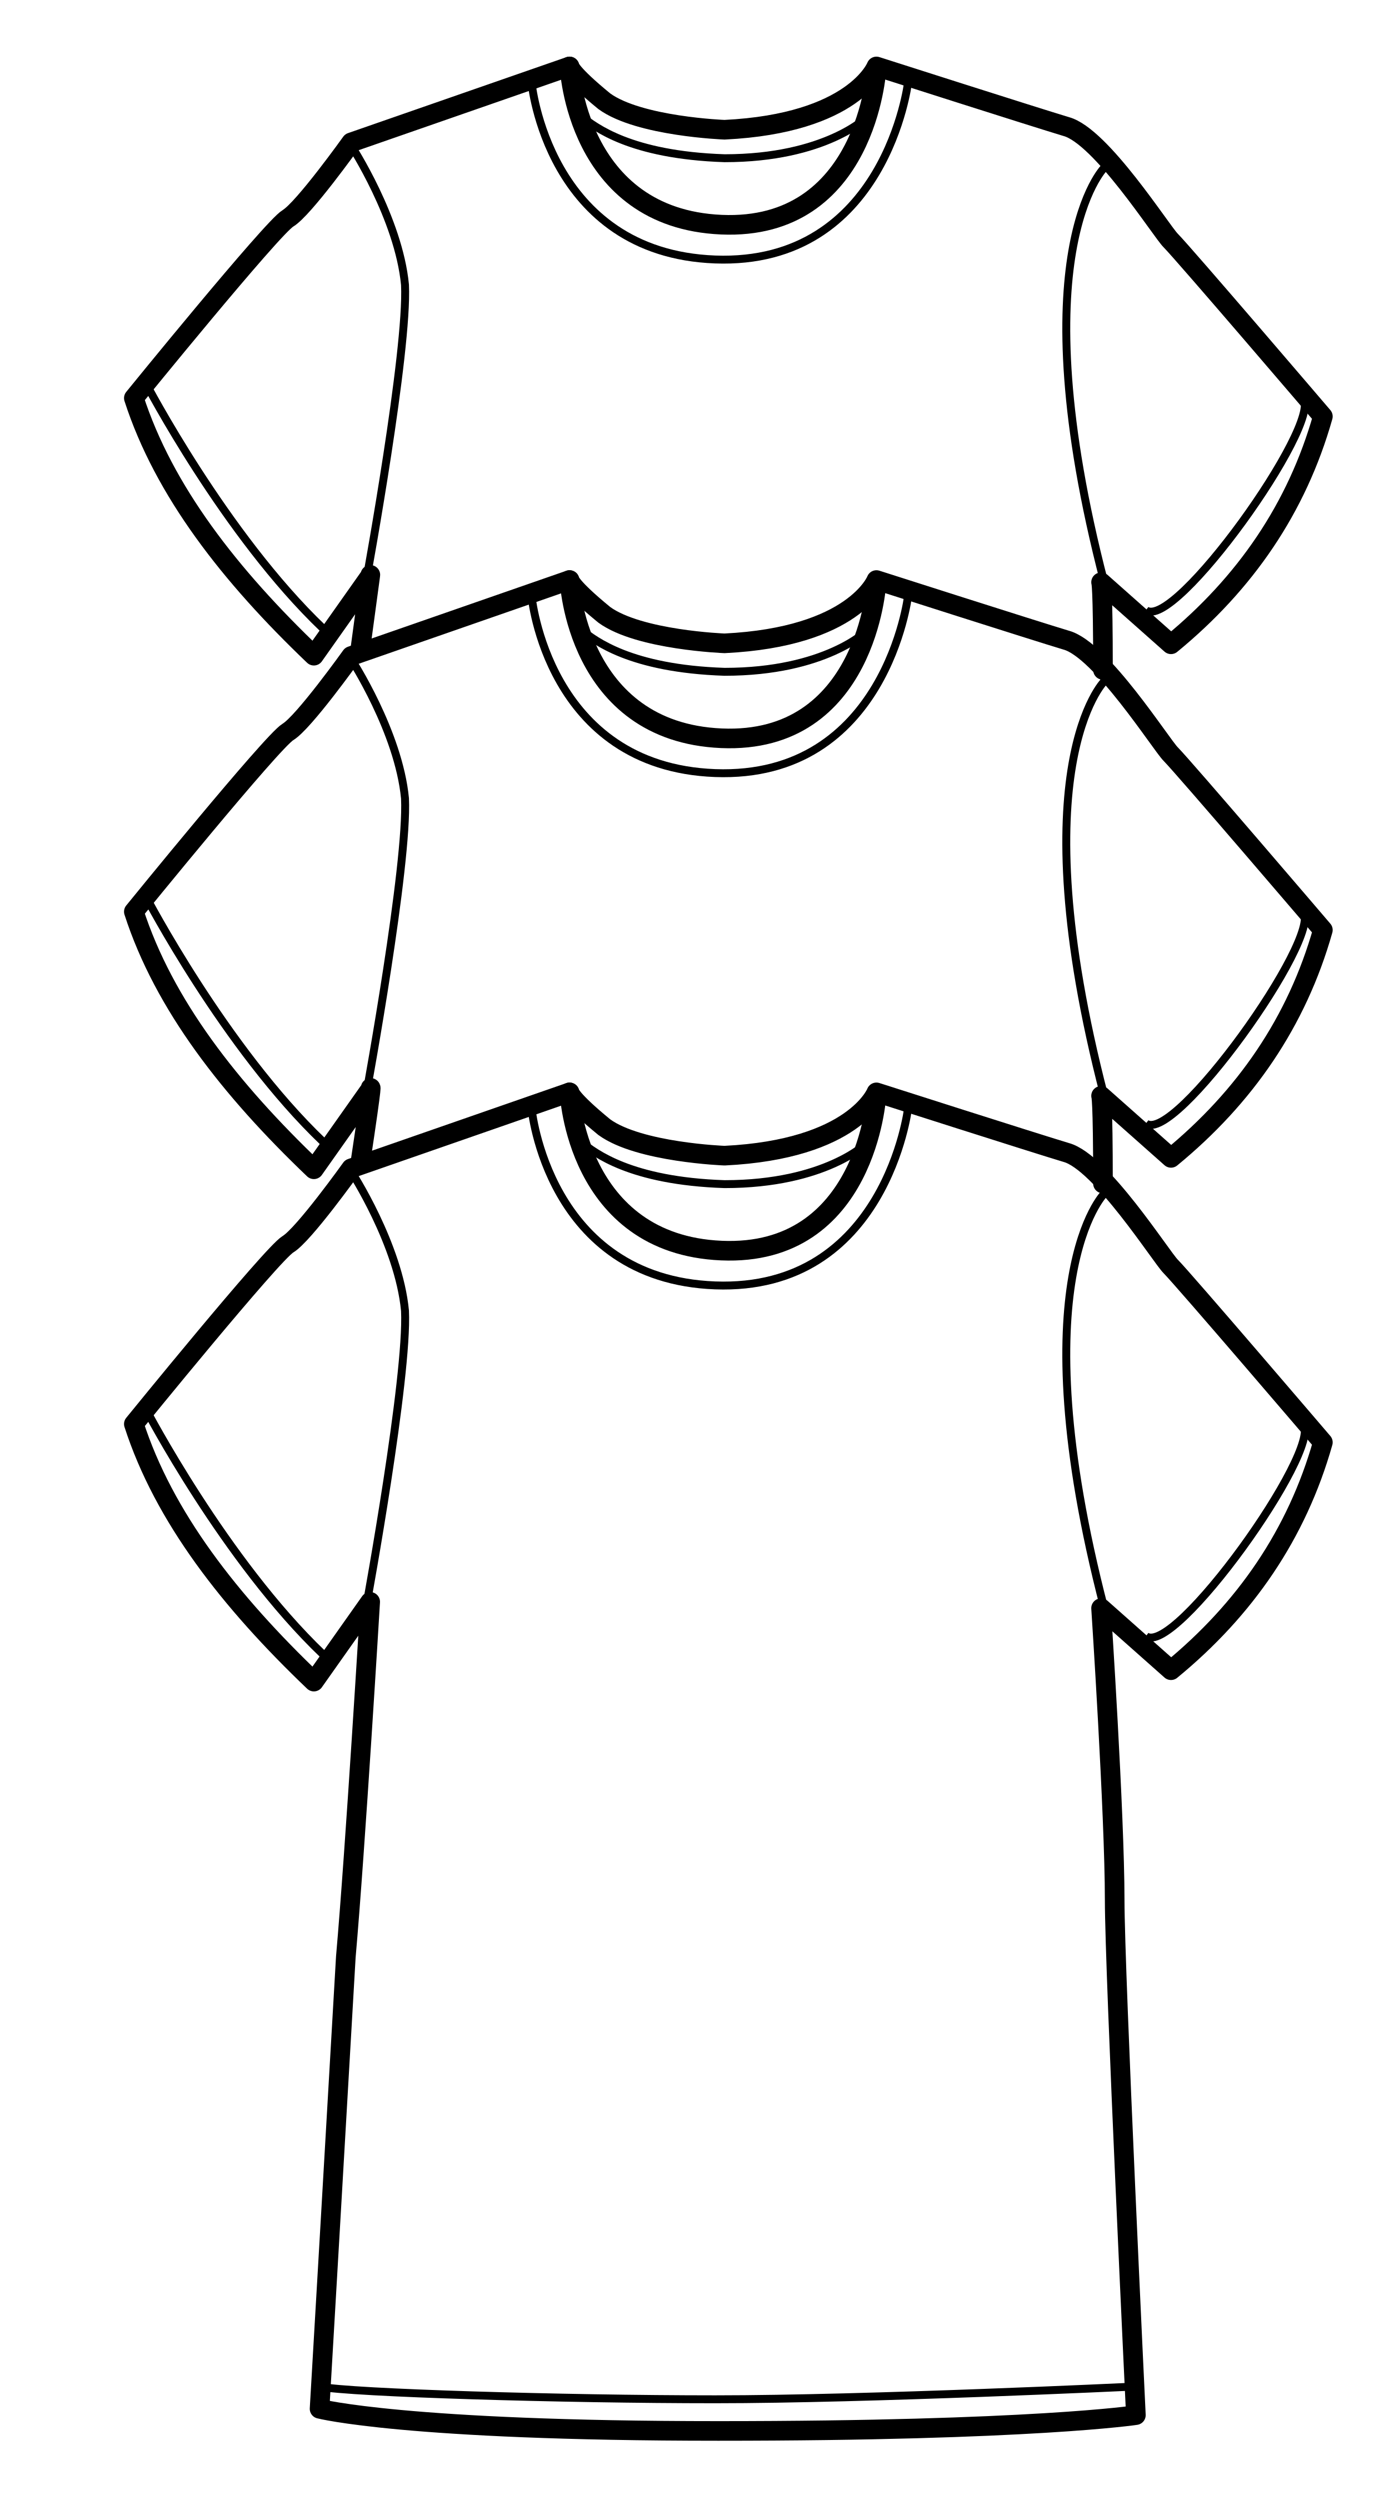
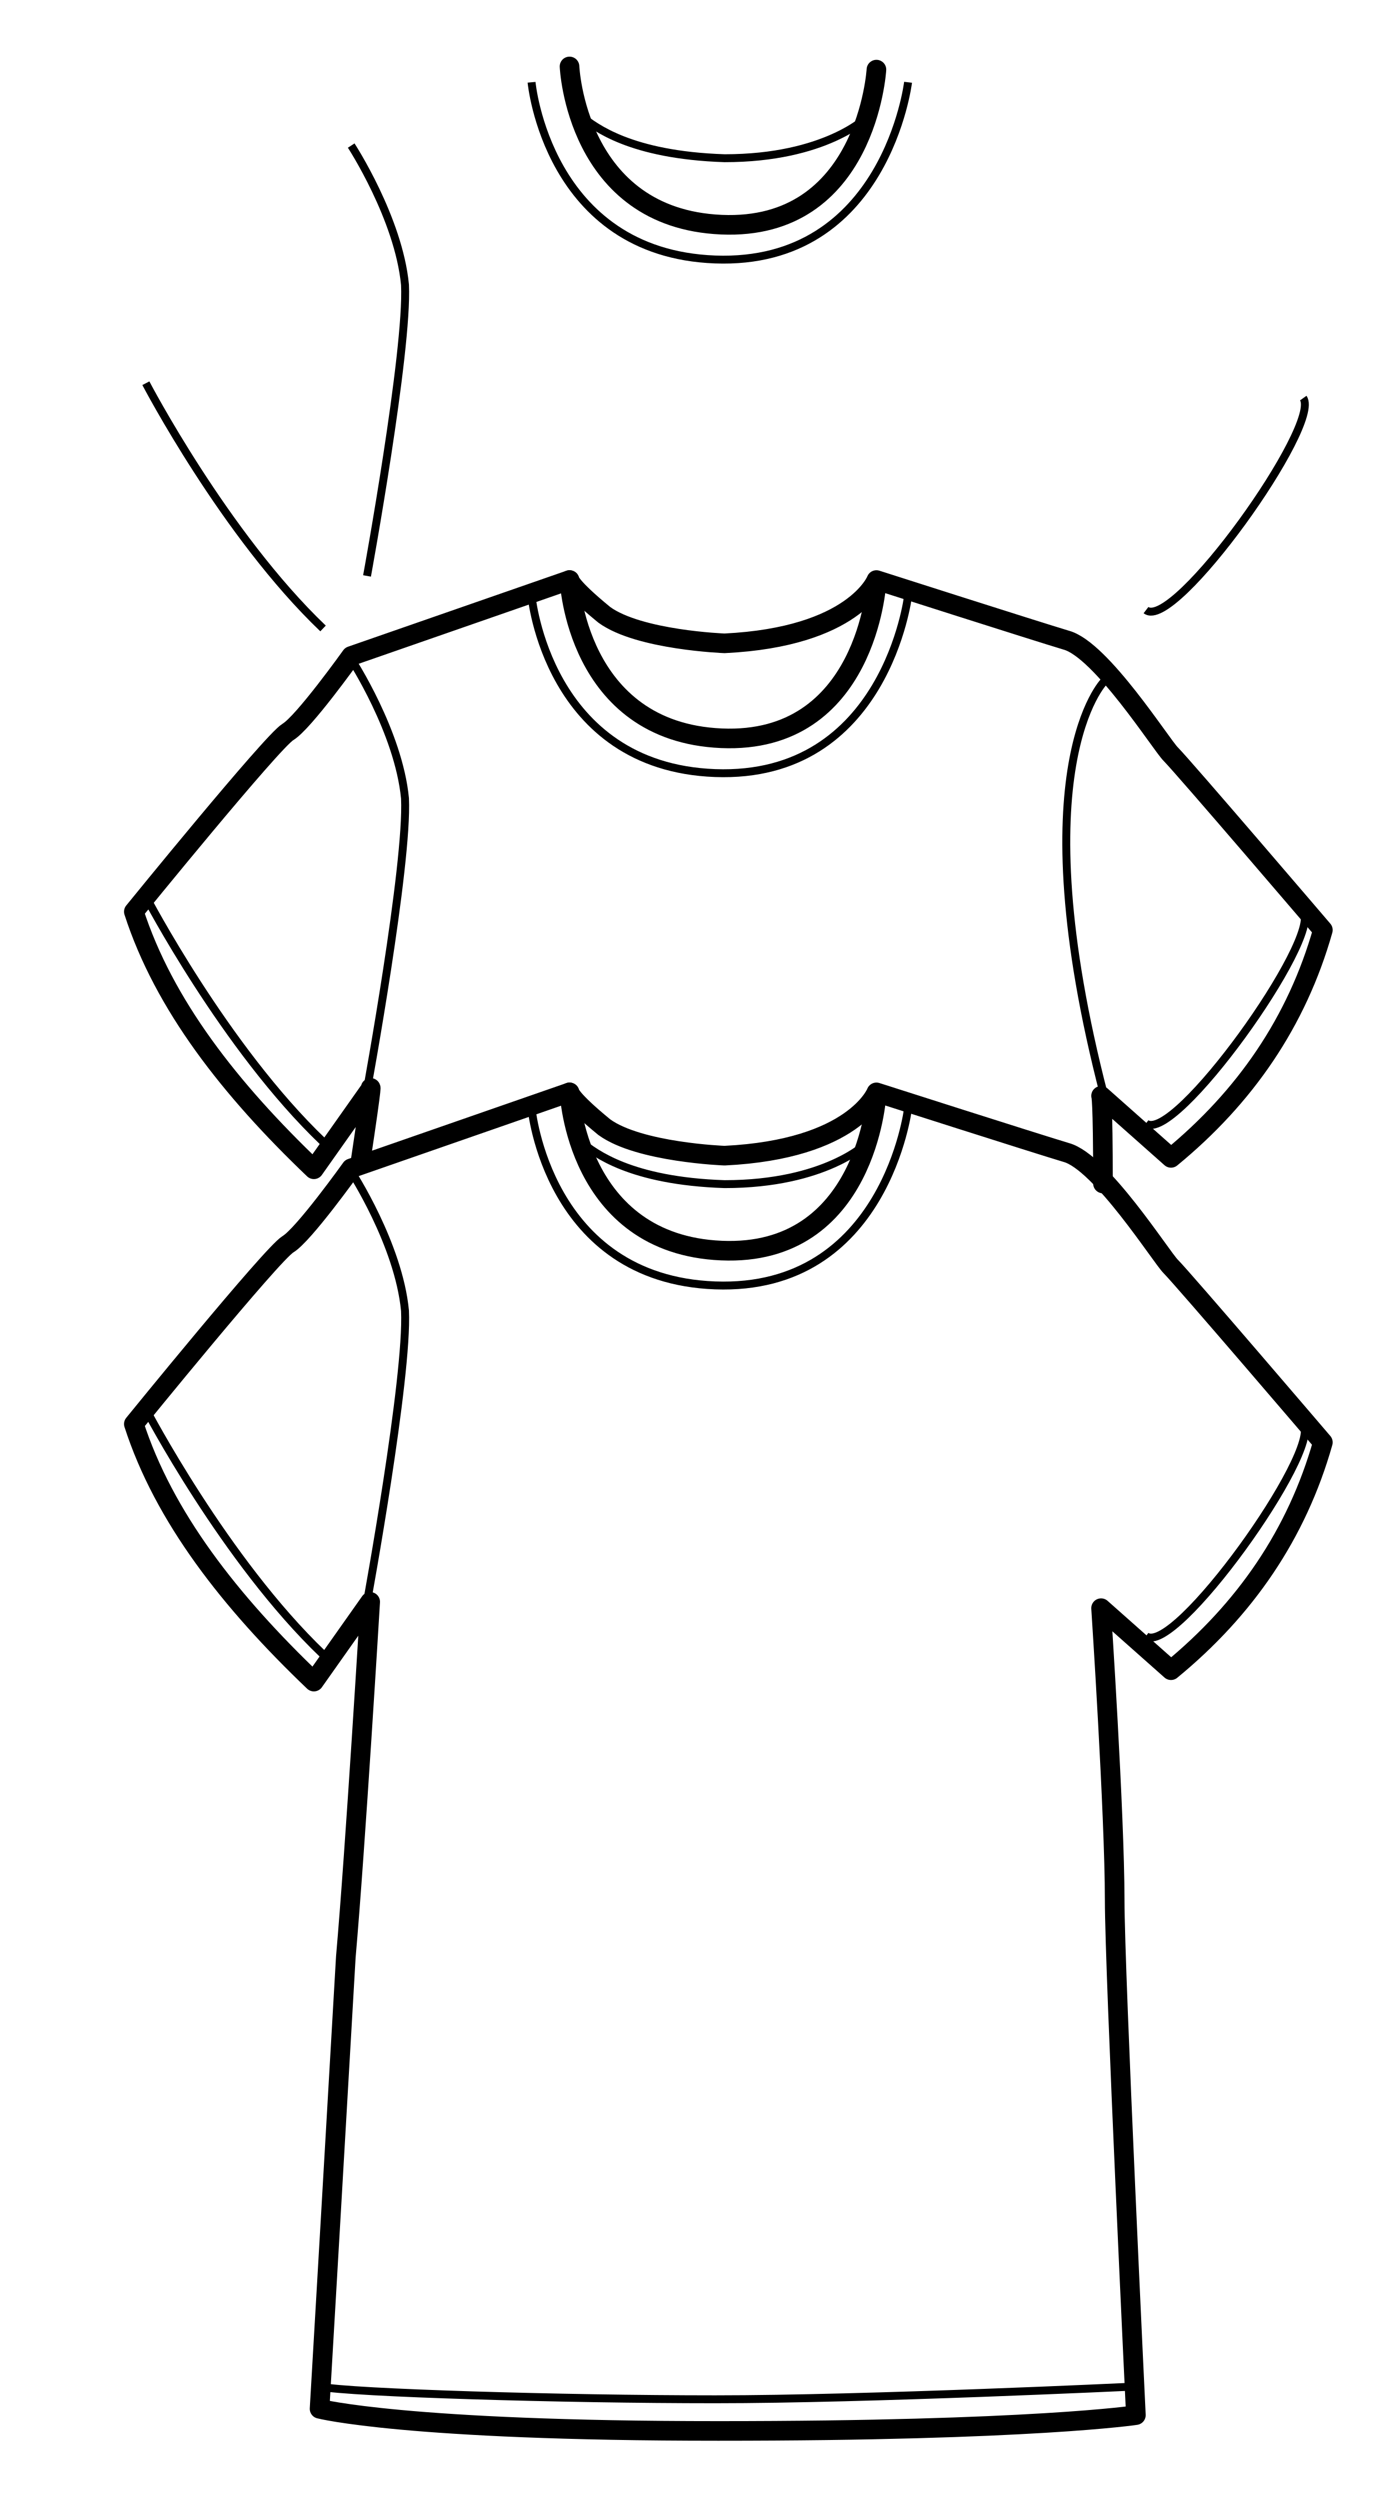
<svg xmlns="http://www.w3.org/2000/svg" viewBox="0 0 43.9 79" version="1.1" id="Capa_1">
  <defs>
    <style>
      .st0 {
        stroke-linecap: round;
        stroke-linejoin: round;
        stroke-width: .62px;
      }

      .st0, .st1 {
        fill: none;
        stroke: #000;
      }

      .st1 {
        stroke-miterlimit: 10;
        stroke-width: .25px;
      }
    </style>
  </defs>
  <g>
    <path d="M18,18.33s.2,4.8,4.8,5c4.6.2,4.9-4.9,4.9-4.9" class="st0" />
    <path d="M16.8,18.83s.5,5.4,5.8,5.6c5.4.2,6.1-5.6,6.1-5.6" class="st1" />
-     <path d="M27.4,19.93s-1.3,1.3-4.5,1.3c-3-.1-4.1-1-4.5-1.3" class="st1" />
    <g>
      <path d="M34.86,37.4c0-2.7-.06-2.77-.06-2.77l2.21,1.96c2.34-1.92,3.98-4.3,4.8-7.2,0,0-4.41-5.16-4.81-5.56-.3-.3-2.2-3.3-3.3-3.6-1-.3-6-1.9-6-1.9,0,0-.7,1.8-4.8,2,0,0-2.7-.1-3.8-.9-1.1-.9-1.1-1.1-1.1-1.1l-6.9,2.4s-1.5,2.1-2,2.4-4.87,5.68-4.87,5.68c.95,2.94,3.04,5.61,5.69,8.14l1.78-2.52s.13-.61-.32,2.37" class="st0" />
      <path d="M11.1,20.83s1.5,2.3,1.7,4.4c.1,2.1-1.2,9.2-1.2,9.2" class="st1" />
      <path d="M34.9,21.53s-2.7,2.7,0,13.1" class="st1" />
      <path d="M4.61,28.33s2.5,4.79,5.6,7.75" class="st1" />
      <path d="M41.19,28.8c.59.83-4.08,7.38-4.97,6.7" class="st1" />
    </g>
  </g>
  <g>
    <path d="M18,2.1s.2,4.8,4.8,5c4.6.2,4.9-4.9,4.9-4.9" class="st0" />
    <path d="M16.8,2.6s.5,5.4,5.8,5.6c5.4.2,6.1-5.6,6.1-5.6" class="st1" />
    <path d="M27.4,3.7s-1.3,1.3-4.5,1.3c-3-.1-4.1-1-4.5-1.3" class="st1" />
    <g>
-       <path d="M34.86,21.17c0-2.7-.06-2.77-.06-2.77l2.21,1.96c2.34-1.92,3.98-4.3,4.8-7.2,0,0-4.41-5.16-4.81-5.56-.3-.3-2.2-3.3-3.3-3.6-1-.3-6-1.9-6-1.9,0,0-.7,1.8-4.8,2,0,0-2.7-.1-3.8-.9-1.1-.9-1.1-1.1-1.1-1.1l-6.9,2.4s-1.5,2.1-2,2.4-4.87,5.68-4.87,5.68c.95,2.94,3.04,5.61,5.69,8.14l1.78-2.52s.07-.5-.32,2.37" class="st0" />
      <path d="M11.1,4.6s1.5,2.3,1.7,4.4c.1,2.1-1.2,9.2-1.2,9.2" class="st1" />
-       <path d="M34.9,5.3s-2.7,2.7,0,13.1" class="st1" />
      <path d="M4.61,12.11s2.5,4.79,5.6,7.75" class="st1" />
      <path d="M41.19,12.58c.59.83-4.08,7.38-4.97,6.7" class="st1" />
    </g>
  </g>
  <g>
    <path d="M35.8,75.42s-8.4.4-13.2.4-11.5-.2-12.5-.4" class="st1" />
    <g>
      <path d="M18,34.52s.2,4.8,4.8,5c4.6.2,4.9-4.9,4.9-4.9" class="st0" />
      <path d="M16.8,35.02s.5,5.4,5.8,5.6c5.4.2,6.1-5.6,6.1-5.6" class="st1" />
      <path d="M27.4,36.12s-1.3,1.3-4.5,1.3c-3-.1-4.1-1-4.5-1.3" class="st1" />
      <g>
        <path d="M22.9,36.52s-2.7-.1-3.8-.9c-1.1-.9-1.1-1.1-1.1-1.1l-6.9,2.4s-1.5,2.1-2,2.4-4.87,5.68-4.87,5.68c.95,2.94,3.04,5.61,5.69,8.14l1.78-2.52s-.47,7.82-.77,11.22c-.2,3.5-.83,14.28-.83,14.28,0,0,2.7.7,12.6.7s13.2-.5,13.2-.5c0,0-.67-13.98-.67-16.28,0-2.7-.43-9.22-.43-9.22l2.21,1.96c2.34-1.92,3.98-4.3,4.8-7.2,0,0-4.41-5.16-4.81-5.56-.3-.3-2.2-3.3-3.3-3.6-1-.3-6-1.9-6-1.9,0,0-.7,1.8-4.8,2Z" class="st0" />
        <path d="M11.1,37.02s1.5,2.3,1.7,4.4c.1,2.1-1.2,9.2-1.2,9.2" class="st1" />
-         <path d="M34.9,37.72s-2.7,2.7,0,13.1" class="st1" />
        <path d="M4.61,44.53s2.5,4.79,5.6,7.75" class="st1" />
        <path d="M41.19,45c.59.83-4.08,7.38-4.97,6.7" class="st1" />
      </g>
    </g>
  </g>
</svg>